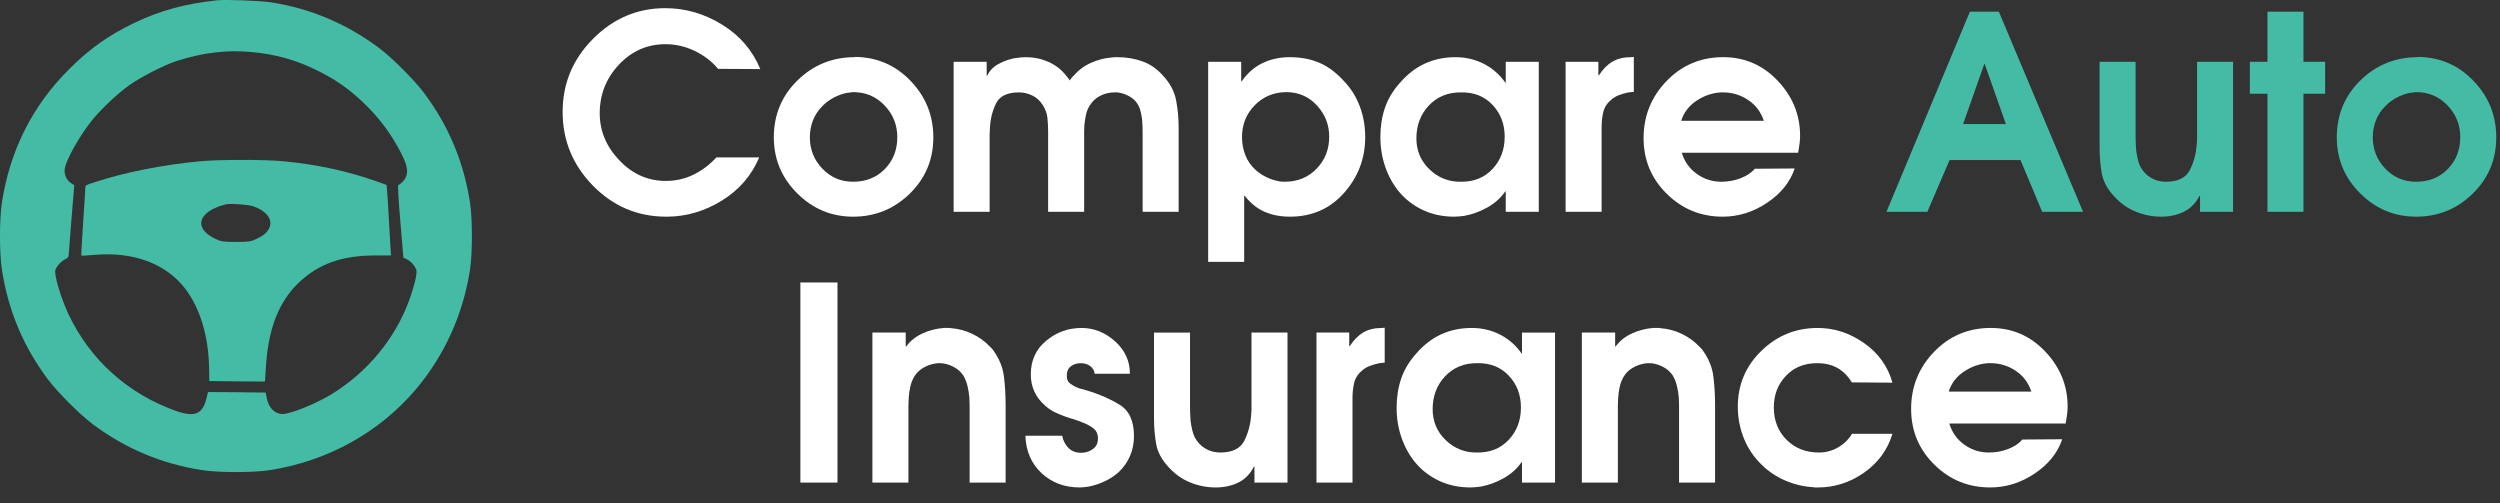
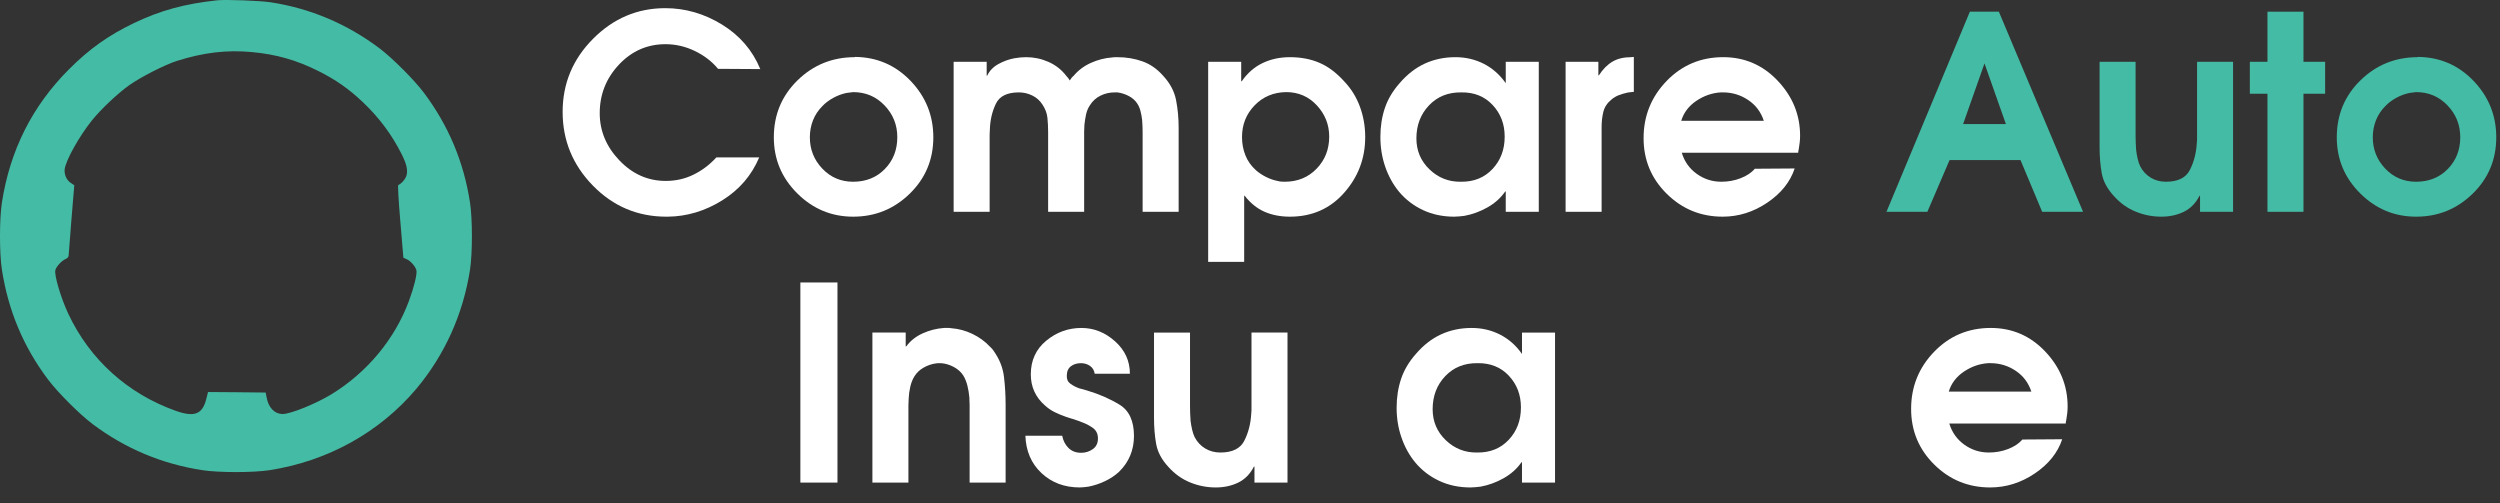
<svg xmlns="http://www.w3.org/2000/svg" width="100%" height="100%" viewBox="0 0 154 31" version="1.1" xml:space="preserve" style="fill-rule:evenodd;clip-rule:evenodd;stroke-linejoin:round;stroke-miterlimit:1.414;">
  <rect x="0" y="0" width="154" height="31" fill="#333333" stroke="none" />
  <g>
    <g>
      <g transform="matrix(1,0,0,1,-38.275,-106.629)">
        <path d="M82.39,116.323l2.652,0c-0.467,1.112 -1.228,1.996 -2.285,2.652c-1.056,0.656 -2.174,0.99 -3.352,1.001l-0.084,0c-1.768,0 -3.275,-0.637 -4.52,-1.91c-1.246,-1.273 -1.868,-2.788 -1.868,-4.545c0,-1.746 0.625,-3.247 1.876,-4.504c1.251,-1.257 2.733,-1.885 4.445,-1.885c1.235,0 2.4,0.337 3.495,1.009c1.095,0.673 1.882,1.588 2.36,2.744l-2.602,-0.016c-0.378,-0.456 -0.856,-0.823 -1.434,-1.101c-0.579,-0.278 -1.179,-0.417 -1.802,-0.417c-1.123,0 -2.079,0.419 -2.869,1.259c-0.789,0.84 -1.184,1.838 -1.184,2.994c0,1.09 0.403,2.057 1.209,2.902c0.806,0.846 1.76,1.268 2.861,1.268c0.611,0 1.179,-0.128 1.701,-0.384c0.523,-0.255 0.99,-0.606 1.401,-1.05l0,-0.017Z" style="fill:#fff;fill-rule:nonzero;" />
        <path d="M90.93,110.135c1.357,0.011 2.503,0.503 3.437,1.476c0.934,0.973 1.401,2.132 1.401,3.478c0,1.367 -0.484,2.524 -1.451,3.469c-0.968,0.945 -2.13,1.418 -3.487,1.418c-1.334,0 -2.482,-0.478 -3.444,-1.435c-0.962,-0.956 -1.443,-2.107 -1.443,-3.452c0,-1.39 0.487,-2.561 1.46,-3.512c0.973,-0.95 2.149,-1.426 3.527,-1.426l0,-0.016Zm-0.1,2.168c-0.066,0.011 -0.133,0.019 -0.2,0.025c-0.066,0.006 -0.133,0.014 -0.2,0.025c-0.278,0.056 -0.55,0.156 -0.817,0.3c-0.267,0.145 -0.495,0.317 -0.684,0.517c-0.256,0.256 -0.448,0.548 -0.576,0.876c-0.127,0.328 -0.191,0.676 -0.191,1.043c0,0.745 0.255,1.387 0.767,1.926c0.511,0.539 1.145,0.809 1.901,0.809c0.79,0 1.44,-0.262 1.952,-0.786c0.512,-0.524 0.767,-1.177 0.767,-1.958c0,-0.758 -0.261,-1.411 -0.784,-1.957c-0.522,-0.547 -1.167,-0.82 -1.935,-0.82Z" style="fill:#fff;fill-rule:nonzero;" />
        <path d="M97.019,119.676l0,-9.241l2.035,0l0,0.851l0.033,0c0.145,-0.301 0.373,-0.537 0.684,-0.709c0.311,-0.173 0.639,-0.292 0.984,-0.359c0.122,-0.022 0.247,-0.039 0.375,-0.05c0.128,-0.011 0.248,-0.017 0.359,-0.017c0.478,0 0.937,0.098 1.376,0.292c0.439,0.195 0.804,0.481 1.093,0.859c0.044,0.045 0.083,0.089 0.116,0.134c0.034,0.044 0.067,0.094 0.1,0.15c0.034,-0.056 0.07,-0.109 0.109,-0.159c0.039,-0.05 0.081,-0.091 0.125,-0.125c0.289,-0.344 0.645,-0.611 1.068,-0.8c0.422,-0.189 0.856,-0.301 1.301,-0.334c0.055,-0.011 0.111,-0.017 0.166,-0.017c0.056,0 0.112,0 0.167,0c0.545,0 1.059,0.086 1.543,0.259c0.484,0.172 0.909,0.47 1.276,0.892c0.423,0.456 0.687,0.954 0.792,1.493c0.106,0.539 0.159,1.109 0.159,1.71l0,5.171l-2.219,0l0,-4.921c0,-0.111 -0.002,-0.234 -0.008,-0.367c-0.005,-0.133 -0.014,-0.267 -0.025,-0.4c-0.022,-0.178 -0.056,-0.353 -0.1,-0.526c-0.044,-0.172 -0.111,-0.325 -0.2,-0.458c-0.122,-0.189 -0.295,-0.342 -0.517,-0.459c-0.223,-0.117 -0.456,-0.192 -0.701,-0.225l-0.167,0c-0.311,0 -0.603,0.066 -0.875,0.2c-0.273,0.133 -0.492,0.333 -0.659,0.6c-0.111,0.167 -0.189,0.356 -0.234,0.567c-0.044,0.212 -0.078,0.423 -0.1,0.634c-0.011,0.145 -0.016,0.284 -0.016,0.417l0,4.938l-2.219,0l0,-4.921c0,-0.289 -0.014,-0.575 -0.042,-0.859c-0.027,-0.284 -0.13,-0.559 -0.308,-0.826c-0.156,-0.244 -0.364,-0.431 -0.626,-0.558c-0.261,-0.128 -0.536,-0.192 -0.825,-0.192c-0.723,0 -1.196,0.233 -1.418,0.7c-0.223,0.467 -0.345,0.979 -0.367,1.535c-0.011,0.122 -0.017,0.244 -0.017,0.367l0,4.754l-2.218,0Z" style="fill:#fff;fill-rule:nonzero;" />
        <path d="M112.698,122.761l0,-12.326l2.035,0l0,1.201l0.033,0c0.345,-0.501 0.77,-0.873 1.276,-1.118c0.506,-0.244 1.071,-0.367 1.693,-0.367c0.679,0 1.288,0.117 1.827,0.351c0.539,0.233 1.048,0.617 1.526,1.151c0.423,0.444 0.742,0.961 0.959,1.551c0.217,0.589 0.325,1.212 0.325,1.868c0,1.312 -0.433,2.457 -1.301,3.436c-0.867,0.979 -1.979,1.468 -3.336,1.468c-0.578,0 -1.098,-0.1 -1.559,-0.3c-0.462,-0.201 -0.87,-0.529 -1.226,-0.984l-0.034,-0.017l0,4.086l-2.218,0Zm4.804,-10.458c-0.779,0.011 -1.426,0.284 -1.943,0.817c-0.517,0.534 -0.776,1.185 -0.776,1.952c0,0.4 0.07,0.776 0.209,1.126c0.139,0.35 0.358,0.659 0.658,0.926c0.178,0.155 0.384,0.291 0.618,0.408c0.233,0.117 0.467,0.198 0.7,0.242c0.078,0.022 0.153,0.036 0.225,0.042c0.073,0.005 0.148,0.008 0.225,0.008c0.79,0 1.443,-0.268 1.96,-0.803c0.517,-0.535 0.776,-1.193 0.776,-1.974c0,-0.736 -0.253,-1.378 -0.759,-1.924c-0.506,-0.547 -1.137,-0.82 -1.893,-0.82Z" style="fill:#fff;fill-rule:nonzero;" />
        <path d="M133.064,110.435l0,9.241l-2.035,0l0,-1.251l-0.033,0c-0.278,0.4 -0.645,0.728 -1.101,0.984c-0.456,0.256 -0.928,0.428 -1.418,0.517c-0.1,0.011 -0.203,0.022 -0.308,0.033c-0.106,0.011 -0.209,0.017 -0.309,0.017c-0.711,0 -1.356,-0.136 -1.935,-0.409c-0.578,-0.272 -1.067,-0.648 -1.468,-1.126c-0.366,-0.444 -0.65,-0.956 -0.85,-1.534c-0.2,-0.579 -0.3,-1.19 -0.3,-1.835c0,-0.645 0.091,-1.24 0.275,-1.785c0.183,-0.545 0.486,-1.056 0.909,-1.534c0.467,-0.545 0.987,-0.948 1.559,-1.21c0.573,-0.261 1.199,-0.392 1.877,-0.392c0.634,0 1.218,0.137 1.751,0.409c0.534,0.272 0.984,0.67 1.351,1.193l0,-1.318l2.035,0Zm-2.101,4.604c0,-0.768 -0.248,-1.415 -0.743,-1.944c-0.494,-0.528 -1.137,-0.786 -1.926,-0.775c-0.812,-0.011 -1.476,0.255 -1.993,0.8c-0.517,0.545 -0.776,1.224 -0.776,2.035c0,0.756 0.27,1.393 0.809,1.91c0.539,0.517 1.182,0.77 1.927,0.759c0.8,0.011 1.451,-0.25 1.951,-0.784c0.501,-0.534 0.751,-1.195 0.751,-1.985l0,-0.016Z" style="fill:#fff;fill-rule:nonzero;" />
        <path d="M134.716,119.676l0,-9.241l2.018,0l0,0.834l0.033,0c0.245,-0.378 0.523,-0.659 0.834,-0.842c0.312,-0.184 0.695,-0.276 1.151,-0.276l0.167,-0.016l0,2.151c-0.078,0.011 -0.156,0.02 -0.233,0.025c-0.078,0.006 -0.156,0.02 -0.234,0.042c-0.156,0.033 -0.311,0.081 -0.467,0.142c-0.156,0.061 -0.295,0.142 -0.417,0.242c-0.278,0.222 -0.453,0.481 -0.525,0.775c-0.073,0.295 -0.109,0.609 -0.109,0.943l0,5.221l-2.218,0Z" style="fill:#fff;fill-rule:nonzero;" />
        <path d="M149.044,116.039l-7.172,0c0.166,0.545 0.475,0.979 0.925,1.301c0.451,0.323 0.954,0.484 1.51,0.484c0.422,0 0.82,-0.072 1.192,-0.217c0.373,-0.144 0.665,-0.339 0.876,-0.583l2.452,-0.017c-0.278,0.834 -0.842,1.537 -1.693,2.11c-0.851,0.573 -1.765,0.859 -2.744,0.859c-1.345,0 -2.493,-0.47 -3.444,-1.41c-0.951,-0.939 -1.426,-2.082 -1.426,-3.427c0,-1.368 0.472,-2.541 1.417,-3.52c0.946,-0.978 2.108,-1.468 3.487,-1.468c1.323,0 2.443,0.485 3.361,1.456c0.917,0.97 1.376,2.098 1.376,3.384c0,0.145 -0.009,0.286 -0.025,0.425c-0.017,0.138 -0.036,0.274 -0.059,0.407c-0.011,0.045 -0.019,0.083 -0.025,0.117c-0.005,0.033 -0.008,0.066 -0.008,0.099Zm-7.206,-1.968l5.088,0c-0.178,-0.545 -0.501,-0.973 -0.968,-1.284c-0.467,-0.312 -0.984,-0.467 -1.551,-0.467l-0.134,0c-0.533,0.033 -1.034,0.206 -1.501,0.52c-0.467,0.314 -0.778,0.724 -0.934,1.231Z" style="fill:#fff;fill-rule:nonzero;" />
        <path d="M154.482,119.676l5.137,-12.327l1.785,0l5.187,12.327l-2.518,0l-1.335,-3.186l-4.37,0l-1.368,3.186l-2.518,0Zm4.72,-5.405l2.636,0l-1.318,-3.736l-1.318,3.736Z" style="fill:#44bba4;fill-rule:nonzero;" />
        <path d="M173.614,110.435l2.218,0l0,9.241l-2.035,0l0,-0.984l-0.033,0c-0.234,0.455 -0.556,0.783 -0.968,0.984c-0.411,0.2 -0.873,0.3 -1.384,0.3c-0.545,0 -1.07,-0.103 -1.576,-0.309c-0.506,-0.205 -0.954,-0.525 -1.343,-0.959c-0.411,-0.445 -0.662,-0.914 -0.751,-1.409c-0.089,-0.495 -0.133,-1.037 -0.133,-1.627l0,-5.237l2.218,0l0,4.537c0,0.144 0.003,0.292 0.009,0.442c0.005,0.15 0.014,0.303 0.025,0.459c0.022,0.177 0.053,0.353 0.091,0.525c0.039,0.172 0.092,0.331 0.159,0.475c0.156,0.301 0.372,0.534 0.65,0.701c0.278,0.167 0.59,0.25 0.935,0.25c0.745,0 1.239,-0.247 1.484,-0.742c0.245,-0.495 0.384,-1.037 0.417,-1.626c0.011,-0.078 0.017,-0.156 0.017,-0.234c0,-0.078 0,-0.156 0,-0.233l0,-4.554Z" style="fill:#44bba4;fill-rule:nonzero;" />
        <path d="M177.951,119.676l0,-7.273l-1.085,0l0,-1.968l1.085,0l0,-3.086l2.218,0l0,3.086l1.334,0l0,1.968l-1.334,0l0,7.273l-2.218,0Z" style="fill:#44bba4;fill-rule:nonzero;" />
        <path d="M187.208,110.135c1.357,0.011 2.502,0.503 3.436,1.476c0.934,0.973 1.401,2.132 1.401,3.478c0,1.367 -0.483,2.524 -1.451,3.469c-0.967,0.945 -2.129,1.418 -3.486,1.418c-1.334,0 -2.483,-0.478 -3.444,-1.435c-0.962,-0.956 -1.443,-2.107 -1.443,-3.452c0,-1.39 0.486,-2.561 1.459,-3.512c0.973,-0.95 2.149,-1.426 3.528,-1.426l0,-0.016Zm-0.1,2.168c-0.067,0.011 -0.133,0.019 -0.2,0.025c-0.067,0.006 -0.134,0.014 -0.2,0.025c-0.278,0.056 -0.551,0.156 -0.818,0.3c-0.267,0.145 -0.495,0.317 -0.684,0.517c-0.255,0.256 -0.447,0.548 -0.575,0.876c-0.128,0.328 -0.192,0.676 -0.192,1.043c0,0.745 0.256,1.387 0.767,1.926c0.512,0.539 1.146,0.809 1.902,0.809c0.789,0 1.44,-0.262 1.952,-0.786c0.511,-0.524 0.767,-1.177 0.767,-1.958c0,-0.758 -0.262,-1.411 -0.784,-1.957c-0.523,-0.547 -1.168,-0.82 -1.935,-0.82Z" style="fill:#44bba4;fill-rule:nonzero;" />
        <rect x="87.578" y="124.029" width="2.285" height="12.327" style="fill:#fff;fill-rule:nonzero;" />
        <path d="M92.015,136.356l0,-9.241l2.051,0l0,0.851l0.034,0c0.255,-0.345 0.592,-0.612 1.009,-0.801c0.417,-0.189 0.853,-0.3 1.309,-0.334l0.334,0c0.044,0 0.089,0.006 0.133,0.017c0.445,0.033 0.876,0.15 1.293,0.35c0.417,0.201 0.776,0.462 1.076,0.784c0.044,0.045 0.086,0.087 0.125,0.125c0.039,0.039 0.075,0.087 0.108,0.142c0.356,0.501 0.568,1.034 0.634,1.602c0.067,0.567 0.1,1.145 0.1,1.734l0,4.771l-2.218,0l0,-4.354c0,-0.133 0,-0.278 0,-0.433c0,-0.156 -0.006,-0.312 -0.017,-0.467c-0.022,-0.245 -0.061,-0.481 -0.117,-0.709c-0.055,-0.228 -0.139,-0.437 -0.25,-0.626c-0.144,-0.222 -0.342,-0.4 -0.592,-0.534c-0.25,-0.133 -0.509,-0.211 -0.776,-0.233l-0.208,0c-0.039,0 -0.081,0.005 -0.125,0.016c-0.256,0.034 -0.506,0.12 -0.751,0.259c-0.244,0.139 -0.433,0.32 -0.567,0.542c-0.111,0.178 -0.194,0.387 -0.25,0.626c-0.056,0.239 -0.089,0.481 -0.1,0.725c-0.011,0.145 -0.017,0.289 -0.017,0.434l0,4.754l-2.218,0Z" style="fill:#fff;fill-rule:nonzero;" />
        <path d="M107.877,129.65l-2.168,0c-0.033,-0.211 -0.131,-0.372 -0.292,-0.483c-0.161,-0.112 -0.347,-0.167 -0.559,-0.167c-0.244,0 -0.45,0.064 -0.617,0.192c-0.167,0.128 -0.25,0.319 -0.25,0.575c0,0.011 0,0.017 0,0.017c-0.011,0.211 0.067,0.375 0.234,0.492c0.166,0.117 0.344,0.208 0.533,0.275c0.089,0.022 0.175,0.045 0.259,0.067c0.083,0.022 0.158,0.044 0.225,0.067c0.745,0.222 1.412,0.514 2.002,0.875c0.589,0.362 0.884,1.004 0.884,1.927c0,0.433 -0.078,0.837 -0.234,1.209c-0.156,0.373 -0.389,0.709 -0.7,1.009c-0.245,0.223 -0.531,0.412 -0.859,0.567c-0.328,0.156 -0.665,0.267 -1.01,0.334c-0.089,0.011 -0.178,0.022 -0.266,0.033c-0.089,0.011 -0.178,0.017 -0.267,0.017c-0.946,0 -1.732,-0.295 -2.361,-0.884c-0.628,-0.589 -0.959,-1.357 -0.992,-2.302l2.268,0c0.056,0.3 0.184,0.551 0.384,0.751c0.2,0.2 0.462,0.3 0.784,0.3c0.267,0 0.506,-0.075 0.717,-0.225c0.212,-0.15 0.317,-0.37 0.317,-0.659c0,-0.278 -0.103,-0.493 -0.308,-0.643c-0.206,-0.151 -0.437,-0.271 -0.693,-0.36c-0.1,-0.045 -0.197,-0.081 -0.291,-0.109c-0.095,-0.028 -0.187,-0.058 -0.276,-0.092c-0.078,-0.022 -0.15,-0.044 -0.217,-0.067c-0.066,-0.022 -0.133,-0.044 -0.2,-0.066c-0.122,-0.045 -0.239,-0.09 -0.35,-0.134c-0.111,-0.045 -0.222,-0.095 -0.334,-0.151c-0.089,-0.044 -0.18,-0.097 -0.275,-0.159c-0.094,-0.061 -0.192,-0.136 -0.292,-0.225c-0.3,-0.257 -0.525,-0.547 -0.675,-0.87c-0.15,-0.323 -0.225,-0.68 -0.225,-1.07c0,-0.859 0.316,-1.55 0.95,-2.074c0.634,-0.524 1.357,-0.786 2.169,-0.786c0.767,0 1.456,0.274 2.068,0.821c0.612,0.547 0.917,1.214 0.917,1.998Z" style="fill:#fff;fill-rule:nonzero;" />
        <path d="M115.367,127.115l2.218,0l0,9.241l-2.035,0l0,-0.984l-0.033,0c-0.234,0.456 -0.556,0.784 -0.967,0.984c-0.412,0.2 -0.873,0.3 -1.385,0.3c-0.545,0 -1.07,-0.103 -1.576,-0.309c-0.506,-0.205 -0.954,-0.525 -1.343,-0.959c-0.411,-0.445 -0.662,-0.914 -0.751,-1.409c-0.089,-0.495 -0.133,-1.037 -0.133,-1.626l0,-5.238l2.218,0l0,4.537c0,0.145 0.003,0.292 0.009,0.442c0.005,0.15 0.014,0.303 0.025,0.459c0.022,0.178 0.053,0.353 0.092,0.525c0.038,0.172 0.091,0.331 0.158,0.475c0.156,0.301 0.373,0.534 0.651,0.701c0.278,0.167 0.589,0.25 0.934,0.25c0.745,0 1.24,-0.247 1.484,-0.742c0.245,-0.495 0.384,-1.037 0.417,-1.626c0.011,-0.078 0.017,-0.156 0.017,-0.234c0,-0.078 0,-0.156 0,-0.233l0,-4.554Z" style="fill:#fff;fill-rule:nonzero;" />
-         <path d="M119.37,136.356l0,-9.241l2.018,0l0,0.834l0.034,0c0.244,-0.378 0.522,-0.659 0.834,-0.842c0.311,-0.184 0.695,-0.276 1.151,-0.276l0.166,-0.016l0,2.151c-0.077,0.012 -0.155,0.02 -0.233,0.025c-0.078,0.006 -0.156,0.02 -0.234,0.042c-0.155,0.034 -0.311,0.081 -0.467,0.142c-0.155,0.061 -0.294,0.142 -0.417,0.242c-0.278,0.222 -0.453,0.481 -0.525,0.775c-0.072,0.295 -0.108,0.609 -0.108,0.943l0,5.221l-2.219,0Z" style="fill:#fff;fill-rule:nonzero;" />
        <path d="M134.065,127.115l0,9.241l-2.035,0l0,-1.251l-0.033,0c-0.278,0.4 -0.645,0.728 -1.101,0.984c-0.456,0.256 -0.929,0.428 -1.418,0.517c-0.1,0.011 -0.203,0.022 -0.308,0.033c-0.106,0.011 -0.209,0.017 -0.309,0.017c-0.712,0 -1.357,-0.136 -1.935,-0.409c-0.578,-0.272 -1.067,-0.647 -1.468,-1.126c-0.367,-0.444 -0.65,-0.956 -0.85,-1.534c-0.201,-0.578 -0.301,-1.19 -0.301,-1.835c0,-0.645 0.092,-1.24 0.276,-1.785c0.183,-0.545 0.486,-1.056 0.909,-1.534c0.467,-0.545 0.987,-0.948 1.559,-1.21c0.573,-0.261 1.198,-0.392 1.877,-0.392c0.634,0 1.217,0.137 1.751,0.409c0.534,0.273 0.984,0.67 1.351,1.193l0,-1.318l2.035,0Zm-2.101,4.604c0,-0.768 -0.248,-1.415 -0.743,-1.944c-0.495,-0.528 -1.137,-0.786 -1.926,-0.775c-0.812,-0.011 -1.476,0.256 -1.994,0.8c-0.517,0.545 -0.775,1.224 -0.775,2.035c0,0.757 0.269,1.393 0.809,1.91c0.539,0.517 1.181,0.77 1.926,0.759c0.801,0.011 1.452,-0.25 1.952,-0.784c0.5,-0.533 0.751,-1.195 0.751,-1.985l0,-0.016Z" style="fill:#fff;fill-rule:nonzero;" />
-         <path d="M135.717,136.356l0,-9.241l2.051,0l0,0.851l0.034,0c0.255,-0.345 0.592,-0.612 1.009,-0.801c0.417,-0.189 0.853,-0.3 1.309,-0.334l0.334,0c0.044,0 0.089,0.006 0.133,0.017c0.445,0.033 0.876,0.15 1.293,0.35c0.417,0.201 0.775,0.462 1.076,0.784c0.044,0.045 0.086,0.087 0.125,0.125c0.039,0.039 0.075,0.087 0.108,0.142c0.356,0.501 0.567,1.034 0.634,1.602c0.067,0.567 0.1,1.145 0.1,1.734l0,4.771l-2.218,0l0,-4.354c0,-0.133 0,-0.278 0,-0.433c0,-0.156 -0.006,-0.312 -0.017,-0.467c-0.022,-0.245 -0.061,-0.481 -0.117,-0.709c-0.055,-0.228 -0.139,-0.437 -0.25,-0.626c-0.144,-0.222 -0.342,-0.4 -0.592,-0.534c-0.25,-0.133 -0.509,-0.211 -0.776,-0.233l-0.208,0c-0.039,0 -0.081,0.005 -0.125,0.016c-0.256,0.034 -0.506,0.12 -0.751,0.259c-0.245,0.139 -0.434,0.32 -0.567,0.542c-0.111,0.178 -0.195,0.387 -0.25,0.626c-0.056,0.239 -0.089,0.481 -0.1,0.725c-0.011,0.145 -0.017,0.289 -0.017,0.434l0,4.754l-2.218,0Z" style="fill:#fff;fill-rule:nonzero;" />
-         <path d="M152.347,133.353l2.502,0c-0.301,0.99 -0.884,1.788 -1.752,2.394c-0.867,0.606 -1.812,0.909 -2.835,0.909c-0.045,0 -0.095,0 -0.151,0c-0.055,0 -0.105,-0.006 -0.15,-0.017c-0.578,-0.033 -1.142,-0.167 -1.693,-0.4c-0.55,-0.234 -1.031,-0.55 -1.442,-0.951c-0.501,-0.478 -0.876,-1.028 -1.126,-1.651c-0.251,-0.623 -0.376,-1.273 -0.376,-1.952c0,-1.356 0.484,-2.504 1.451,-3.444c0.968,-0.94 2.124,-1.41 3.47,-1.41c1.023,0 1.977,0.312 2.861,0.934c0.884,0.623 1.465,1.435 1.743,2.436l-2.502,-0.017c-0.245,-0.4 -0.542,-0.698 -0.893,-0.892c-0.35,-0.195 -0.764,-0.292 -1.242,-0.292c-0.79,0 -1.432,0.261 -1.927,0.784c-0.495,0.522 -0.742,1.167 -0.742,1.935c0,0.811 0.261,1.479 0.784,2.001c0.522,0.523 1.19,0.784 2.001,0.784c0.412,0 0.798,-0.103 1.16,-0.308c0.361,-0.206 0.647,-0.481 0.859,-0.826l0,-0.017Z" style="fill:#fff;fill-rule:nonzero;" />
        <path d="M165.524,132.719l-7.173,0c0.167,0.545 0.476,0.979 0.926,1.302c0.451,0.322 0.954,0.483 1.51,0.483c0.422,0 0.82,-0.072 1.192,-0.217c0.373,-0.144 0.665,-0.339 0.876,-0.583l2.452,-0.017c-0.278,0.834 -0.842,1.537 -1.693,2.11c-0.851,0.573 -1.765,0.859 -2.744,0.859c-1.345,0 -2.494,-0.47 -3.444,-1.409c-0.951,-0.94 -1.426,-2.083 -1.426,-3.428c0,-1.368 0.472,-2.541 1.417,-3.52c0.946,-0.978 2.108,-1.468 3.487,-1.468c1.323,0 2.443,0.486 3.361,1.456c0.917,0.97 1.376,2.098 1.376,3.384c0,0.145 -0.009,0.286 -0.025,0.425c-0.017,0.138 -0.037,0.274 -0.059,0.407c-0.011,0.045 -0.019,0.084 -0.025,0.117c-0.005,0.033 -0.008,0.066 -0.008,0.099Zm-7.206,-1.968l5.088,0c-0.178,-0.545 -0.501,-0.973 -0.968,-1.284c-0.467,-0.312 -0.984,-0.467 -1.551,-0.467l-0.134,0c-0.533,0.033 -1.034,0.206 -1.501,0.52c-0.467,0.314 -0.778,0.725 -0.934,1.231Z" style="fill:#fff;fill-rule:nonzero;" />
      </g>
    </g>
  </g>
  <path d="M13.407,0.016c-2.017,0.213 -3.526,0.626 -5.157,1.406c-1.579,0.76 -2.739,1.585 -3.996,2.842c-2.269,2.269 -3.635,4.989 -4.138,8.219c-0.155,1.024 -0.155,3.1 0,4.125c0.393,2.52 1.321,4.744 2.836,6.761c0.593,0.793 1.966,2.166 2.759,2.759c2.017,1.509 4.254,2.449 6.761,2.836c1.025,0.155 3.107,0.155 4.126,0c3.577,-0.554 6.78,-2.327 9.043,-5.008c1.753,-2.089 2.888,-4.602 3.313,-7.348c0.154,-1.019 0.154,-3.101 0,-4.126c-0.387,-2.514 -1.322,-4.737 -2.836,-6.761c-0.593,-0.793 -1.966,-2.166 -2.759,-2.759c-2.005,-1.502 -4.254,-2.449 -6.697,-2.823c-0.651,-0.097 -2.726,-0.174 -3.255,-0.123Zm2.095,3.191c1.495,0.135 2.752,0.49 4.093,1.16c1.076,0.535 1.888,1.103 2.752,1.921c1.012,0.96 1.786,1.998 2.398,3.216c0.297,0.587 0.387,0.974 0.297,1.302c-0.059,0.22 -0.323,0.522 -0.51,0.593c-0.032,0.013 0.013,0.903 0.129,2.243c0.097,1.225 0.187,2.231 0.187,2.231c0,0.006 0.09,0.045 0.194,0.09c0.251,0.103 0.554,0.451 0.612,0.696c0.045,0.232 -0.148,1.032 -0.464,1.882c-0.87,2.346 -2.566,4.39 -4.757,5.737c-0.954,0.586 -2.527,1.225 -3.017,1.225c-0.509,0 -0.889,-0.4 -0.999,-1.051l-0.051,-0.271l-1.773,-0.019l-1.779,-0.013l-0.104,0.419c-0.238,0.954 -0.728,1.147 -1.882,0.741c-2.965,-1.057 -5.285,-3.152 -6.613,-5.962c-0.464,-0.987 -0.883,-2.398 -0.806,-2.707c0.058,-0.22 0.387,-0.581 0.619,-0.677c0.129,-0.052 0.194,-0.129 0.2,-0.219c0,-0.071 0.078,-1.077 0.174,-2.231l0.174,-2.101l-0.193,-0.129c-0.277,-0.174 -0.432,-0.51 -0.4,-0.851c0.059,-0.535 0.89,-2.03 1.676,-3.01c0.568,-0.703 1.573,-1.65 2.301,-2.173c0.709,-0.502 2.185,-1.256 2.933,-1.495c1.657,-0.521 3.062,-0.689 4.609,-0.547Z" style="fill:#44bba4;fill-rule:nonzero;" />
-   <path d="M12.221,9.943c-2.237,0.219 -4.486,0.664 -6.336,1.263c-0.606,0.194 -0.632,0.206 -0.632,0.387c0,0.097 -0.057,1.07 -0.135,2.153c-0.071,1.083 -0.122,1.985 -0.109,1.998c0.013,0.013 0.386,-0.006 0.825,-0.045c2.404,-0.206 4.402,0.548 5.588,2.101c0.902,1.186 1.418,2.901 1.457,4.834l0.013,0.838l1.714,0.02l1.715,0.012l0.051,-0.786c0.136,-2.437 0.78,-4.112 2.037,-5.311c1.212,-1.148 2.637,-1.663 4.661,-1.67l1.018,0l-0.039,-0.548c-0.019,-0.302 -0.064,-1.128 -0.103,-1.837c-0.039,-0.709 -0.084,-1.437 -0.103,-1.624l-0.032,-0.335l-0.555,-0.2c-1.779,-0.638 -3.687,-1.057 -5.756,-1.257c-1.166,-0.116 -4.099,-0.116 -5.279,0.007Zm3.378,2.765c0.85,0.297 1.244,0.851 0.973,1.373c-0.135,0.258 -0.348,0.438 -0.78,0.638c-0.361,0.168 -0.438,0.181 -1.257,0.181c-0.819,0 -0.896,-0.013 -1.257,-0.181c-1.405,-0.657 -1.089,-1.708 0.645,-2.133c0.27,-0.065 1.36,0.013 1.676,0.122Z" style="fill:#44bba4;fill-rule:nonzero;" />
</svg>